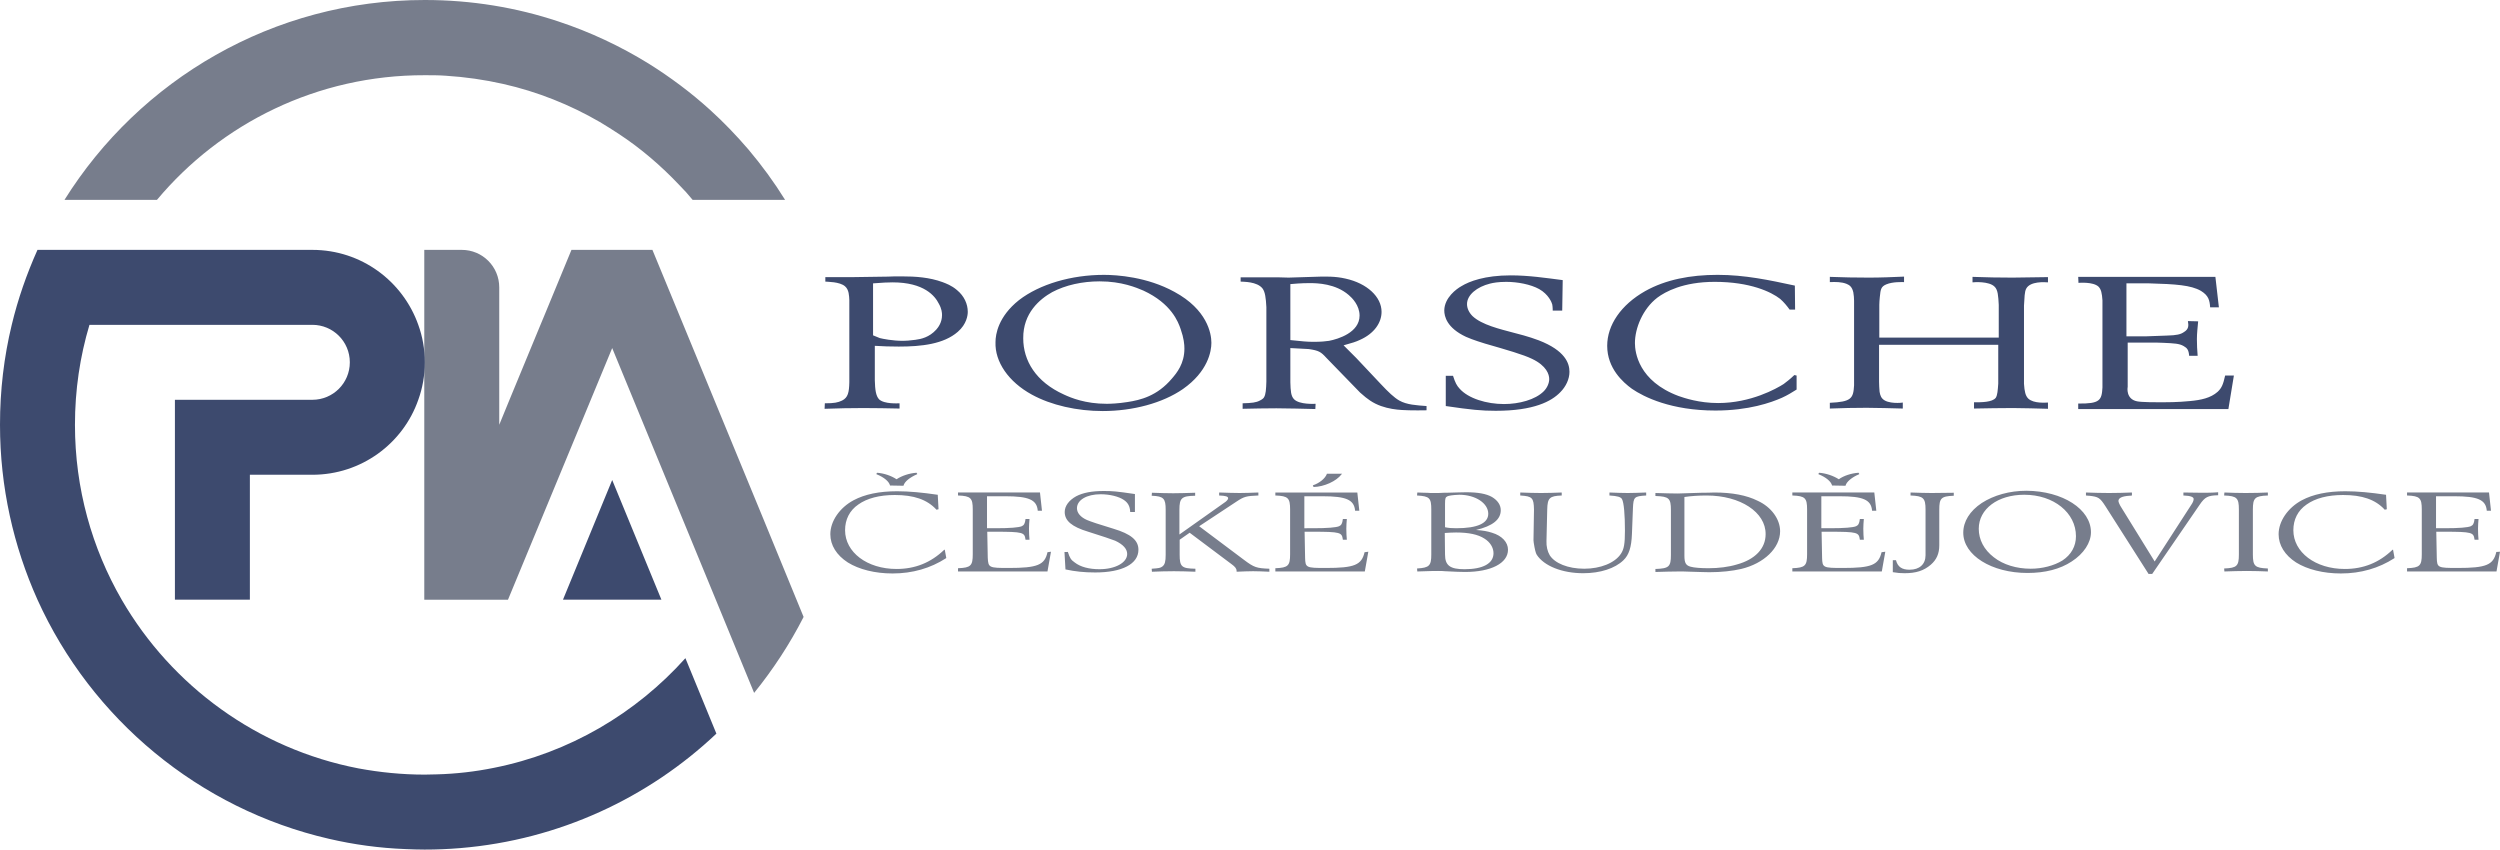
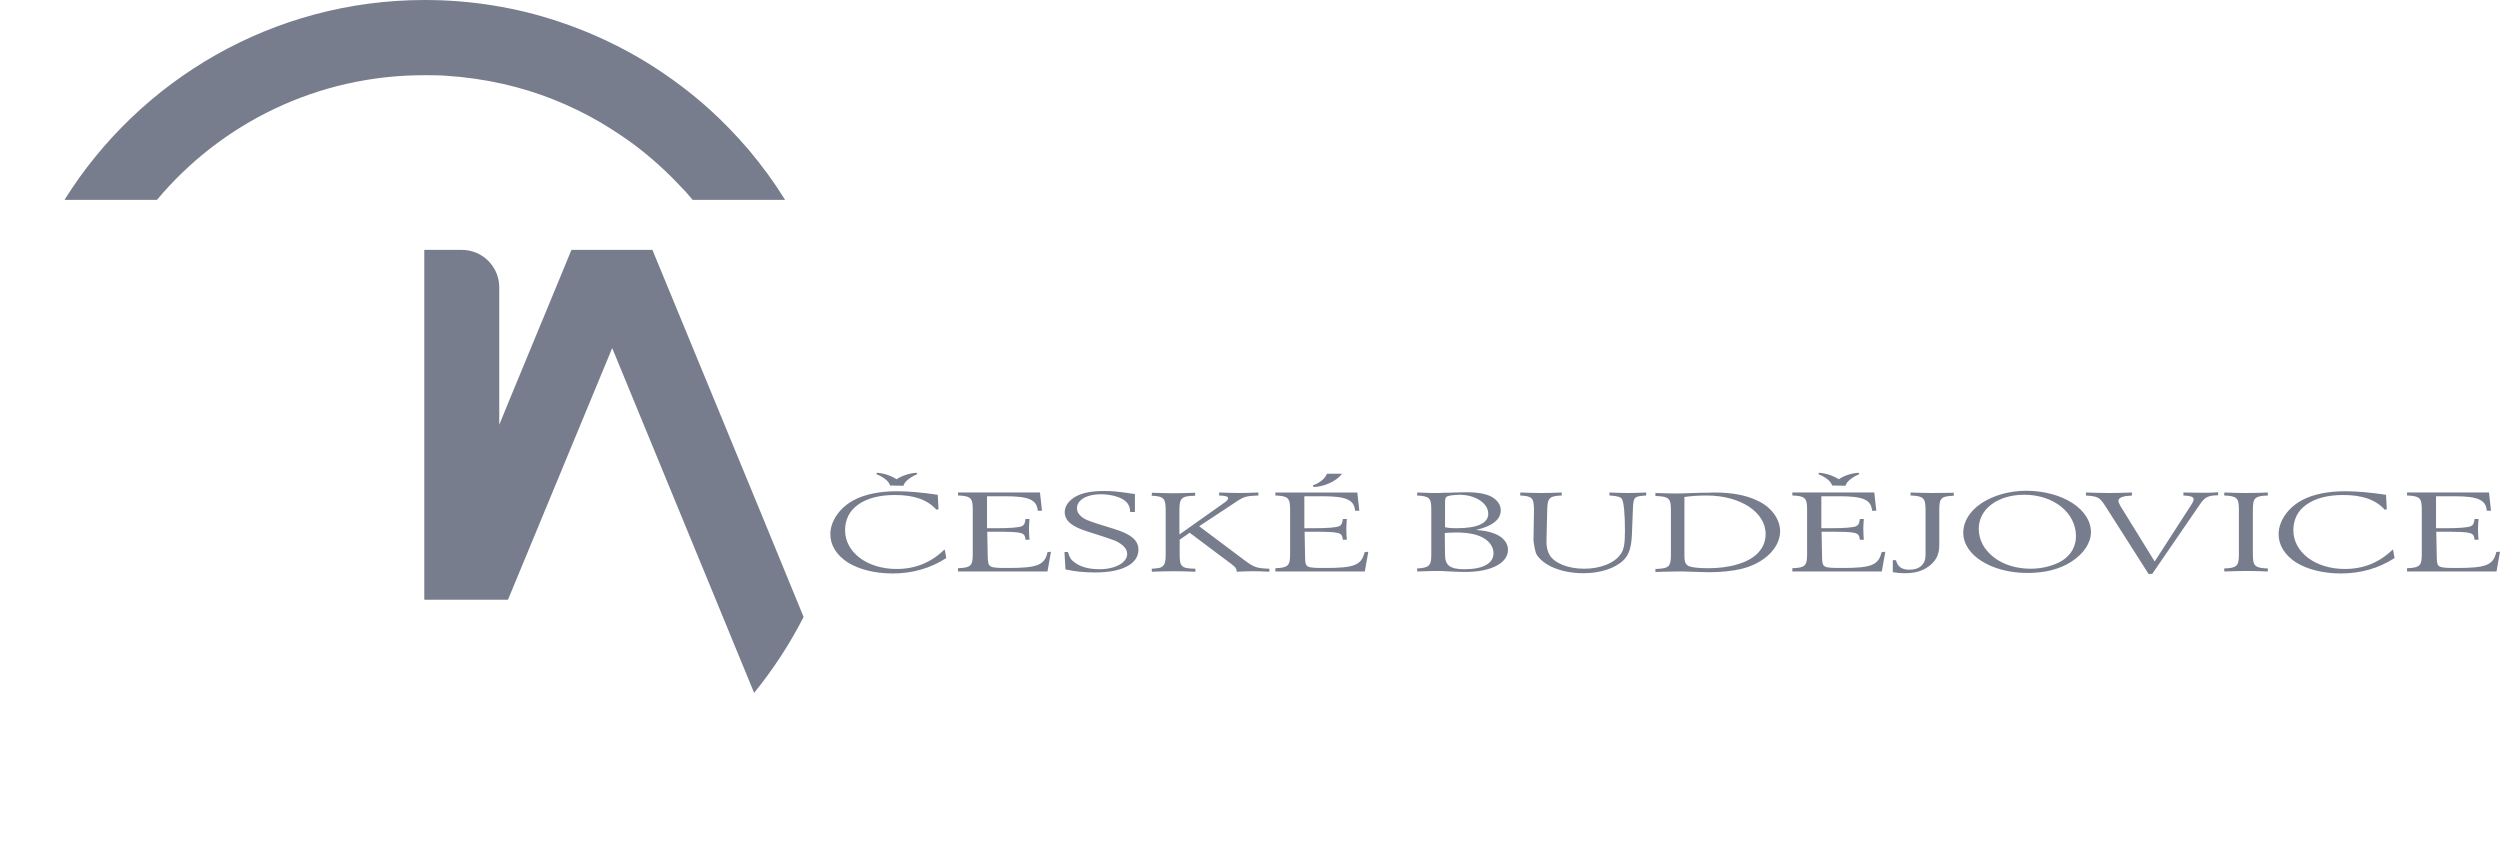
<svg xmlns="http://www.w3.org/2000/svg" version="1.1" id="PIA_Logo_Ceske_Budejovice_00000100354561094508686100000009070117043174480041_" x="0px" y="0px" viewBox="0 0 1000.5 340" style="enable-background:new 0 0 1000.5 340;" xml:space="preserve">
  <style type="text/css">
	.st0{fill:#777D8C;}
	.st1{fill:#3D4A6E;}
</style>
  <g id="PIA_Logo_Ceske_Budejovice">
    <path class="st0" d="M507.9,227.6h0.1v1.2h-0.1c-1.8-0.1-5.1-0.2-6.4-0.2s-4.7,0.1-6.5,0.2h-0.1v-0.3c0-0.9-0.6-1.7-2-2.7   l-16.8-12.6l-4,2.8v6c0,4.8,0.8,5.5,6.2,5.6h0.1v1.2h-0.1c-2.4-0.1-6.2-0.2-8.5-0.2s-6.9,0.1-8.5,0.2H461l-0.1-1.2h0.1   c2.8-0.2,3.4-0.3,4.2-0.9c1-0.8,1.3-2,1.3-4.7v-18c0-4.5-0.8-5.4-5.5-5.6h-0.1l0.1-1.2h0.1c2.2,0.1,6.8,0.2,8.4,0.2   s6.1-0.1,8.7-0.2h0.1v1.2h-0.1c-5.3,0.1-6.2,0.9-6.2,5.6v9.9l18.5-13.1c0.6-0.5,1-1,1-1.4c0-0.7-1-1-3.5-1.1h-0.1v-1.2h0.1   c2.3,0.1,6.8,0.2,8.1,0.2c1.7,0,5.1-0.1,7.4-0.2h0.1v1.2h-0.1c-4.7,0.2-5.6,0.4-8.6,2.4l-15,9.9l18,13.5   C501.9,227.1,502.9,227.4,507.9,227.6L507.9,227.6z M546.1,221c-1.2,5.1-4,6.3-15.5,6.3c-7.9,0-8.2-0.1-8.3-4.1l-0.2-10.4h3.1   c11.4,0,11.8,0.3,12.2,3.1l0,0.1h1.6l0-0.1c-0.1-1-0.2-2.6-0.2-4.3c0-1.3,0.1-2.6,0.2-3.8l0-0.1h-1.6v0.1c-0.2,1.7-0.6,2.4-1.5,2.8   c-1.2,0.5-4.6,0.8-10.4,0.8H522v-12.8h7.3c9.4,0,12.6,1.4,13,5.7v0.1h1.7l-0.8-7.3h-32.8v1.2h0.1c5,0.2,5.8,1,5.8,5.6v17.9   c0,4.6-0.8,5.4-5.8,5.6h-0.1v1.3h35.8l1.4-7.9L546.1,221L546.1,221L546.1,221z M525.7,194.9c4.2-0.1,9.1-2.3,11.2-5.1l0.2-0.2h-6.1   l0,0.1c-0.7,1.8-2.9,3.6-5.5,4.5l-0.1,0.1L525.7,194.9L525.7,194.9L525.7,194.9z M356.2,194.3L356.2,194.3l5.4,0.1l0-0.1   c0.4-1.5,2.4-3.2,5.4-4.5l0.1-0.1l-0.3-0.5h-0.1c-2.8,0.2-5.8,1.2-7.9,2.6c-2.1-1.4-5-2.4-7.8-2.6H351l-0.3,0.5l0.1,0.1   C353.8,191,355.8,192.7,356.2,194.3L356.2,194.3z M377.9,220c-5.4,5.2-11.7,7.7-19.1,7.7c-11.8,0-20.6-6.7-20.6-15.5   c0-4.3,1.8-7.9,5.3-10.3c3.5-2.5,8.5-3.8,14.6-3.8c7.6,0,12.9,1.8,16.6,5.8l0,0.1l0.9-0.2l-0.3-5.6V198l-0.1,0   c-6.1-0.9-11.4-1.4-16.2-1.4c-7.1,0-12.9,1.2-17.4,3.6c-5.6,3-9.3,8.4-9.3,13.6c0,4.4,2.5,8.4,7,11.3c4.5,2.8,10.9,4.4,17.9,4.4   c8,0,15.2-2.1,21.4-6.1l0.1-0.1l-0.6-3.3L377.9,220L377.9,220z M419.2,221c-1.1,5.1-4,6.3-15.5,6.3c-7.9,0-8.2-0.1-8.4-4.1   l-0.2-10.4h3.1c11.4,0,11.8,0.3,12.2,3.1l0,0.1h1.6l0-0.1c-0.1-1-0.2-2.6-0.2-4.3c0-1.3,0.1-2.6,0.2-3.8l0-0.1h-1.6v0.1   c-0.2,1.7-0.6,2.4-1.5,2.8c-1.2,0.5-4.6,0.8-10.4,0.8h-3.5v-12.8h7.3c9.4,0,12.6,1.4,13,5.7v0.1h1.7l-0.8-7.3h-32.8v1.2h0.1   c5,0.2,5.8,1,5.8,5.6v17.9c0,4.6-0.8,5.4-5.8,5.6h-0.1v1.3h35.8l1.4-7.9L419.2,221L419.2,221L419.2,221z M445.6,211.6   c-5.7-1.7-9.2-2.9-10.6-3.5c-2.5-1.1-4-2.8-4-4.7c0-3.3,3.9-5.6,9.5-5.6c3.6,0,7.3,0.9,9.3,2.3c1.6,1.1,2.4,2.5,2.5,4.7v0.1h1.9   v-7.2l-0.1,0c-7.5-1.1-8.9-1.2-12.4-1.2c-4.8,0-8.3,0.7-11,2.1c-2.9,1.6-4.6,3.9-4.6,6.3c0,3.5,2.8,5.9,9.4,7.9   c5.7,1.8,9.3,3,10.8,3.6c3.2,1.5,4.8,3.3,4.8,5.3c0,3.5-4.8,6.1-11.1,6.1c-4.1,0-7.6-0.9-9.9-2.7c-1.5-1-2-1.9-2.7-4.1l0-0.1H426   l0.4,7l0.1,0c3.7,0.8,7.4,1.2,11.8,1.2c10.8,0,17.3-3.4,17.3-9.1C455.6,216.2,452.6,213.7,445.6,211.6L445.6,211.6z M733.2,194.3   L733.2,194.3l5.4,0.1l0-0.1c0.4-1.5,2.5-3.3,5.4-4.5l0.1-0.1l-0.3-0.5h-0.1c-2.8,0.2-5.9,1.2-7.8,2.6c-2.2-1.4-5.1-2.4-7.9-2.6H728   l-0.3,0.5l0.1,0.1C730.8,191,732.8,192.7,733.2,194.3L733.2,194.3z M881.1,197.2c-1.8,0-5.3-0.1-7.2-0.1h-0.1v1.2h0.1   c2.8,0.1,4,0.6,4,1.4c0,0.6-0.3,1.4-1,2.4l-14.6,22.6L848.9,203c-0.6-0.9-1.1-2.1-1.1-2.5c0-1.2,1.4-1.9,4.3-2.1c0.2,0,0.6,0,1-0.1   h0.1v-1.2h-0.1c-1.9,0.1-6.8,0.2-9.1,0.2s-7-0.1-9.1-0.2h-0.1v1.2l0.1,0c0.6,0.1,1.1,0.1,1.2,0.1l0,0c3.7,0.4,4.3,0.8,6.5,4.2   l17.2,27l0,0.1h1.5l19-27.7c2.1-3.1,3.3-3.7,7.3-3.8h0.1v-1.2h-0.1C885.7,197.2,882.6,197.2,881.1,197.2L881.1,197.2z M898.7,197.3   c-2.1,0-6.6-0.1-8.4-0.2h-0.1l-0.1,1.2h0.1c5,0.2,5.8,1,5.8,5.6v18c0,4.6-0.8,5.4-5.8,5.6h-0.1l0.1,1.2h0.1   c2.5-0.1,6.4-0.2,8.9-0.2c2.7,0,6.1,0.1,8.3,0.2h0.1v-1.2h-0.1c-5.1-0.2-5.9-1-5.9-5.6v-18c0-4.6,0.8-5.4,5.9-5.6h0.1v-1.2h-0.1   C906,197.2,901.5,197.3,898.7,197.3L898.7,197.3z M999,220.9l0,0.1c-1.2,5.1-4,6.3-15.5,6.3c-7.9,0-8.2-0.1-8.3-4.1l-0.2-10.4h3.1   c11.4,0,11.8,0.3,12.2,3.1l0,0.1h1.6l0-0.1c-0.1-1-0.2-2.6-0.2-4.3c0-1.3,0.1-2.6,0.2-3.8l0-0.1h-1.6v0.1c-0.2,1.7-0.6,2.4-1.5,2.8   c-1.2,0.5-4.6,0.8-10.4,0.8h-3.5v-12.8h7.3c9.4,0,12.6,1.4,13,5.7v0.1h1.7l-0.8-7.3h-32.8v1.2h0.1c5,0.2,5.8,1,5.8,5.6v17.9   c0,4.6-0.8,5.4-5.8,5.6h-0.1v1.3h35.8l1.4-7.9L999,220.9L999,220.9z M836.8,213c0,4.2-2.9,8.6-7.7,11.7c-4.7,3.1-10.7,4.6-17.7,4.6   c-14.4,0-25.7-7.1-25.7-16.1c0-4.5,2.6-8.7,7.4-11.9c4.8-3.1,11.1-4.9,17.9-4.9C825.5,196.5,836.8,203.8,836.8,213L836.8,213z    M830.8,214.6c0-9.4-8.9-16.6-20.7-16.6c-10.6,0-18.2,5.7-18.2,13.6c0,4.4,2.1,8.4,6,11.4c3.8,3,9.1,4.6,14.8,4.6   c4.6,0,9.3-1.2,12.7-3.3C828.9,222,830.8,218.6,830.8,214.6L830.8,214.6z M603.5,220c0,5.4-6.8,8.9-17.2,8.9   c-2.3,0-3.5-0.1-8.1-0.3c-0.7-0.1-1.6-0.1-2.7-0.1c-0.8,0-3.3,0-8.2,0.2h-0.1l-0.1-1.2h0.1c4.8-0.3,5.6-1.1,5.6-5.6v-18   c0-4.6-0.7-5.3-5.6-5.6h-0.1l0.1-1.2h0.1c0.7,0,1.7,0.1,2.8,0.1c0.5,0,1.4,0,2.4,0.1h2c0.8,0,2,0,3.3-0.1l1,0   c4.4-0.1,6-0.2,7.9-0.2c4.8,0,8.1,0.6,10.4,1.9c2.3,1.4,3.5,3.2,3.5,5.3c0,3.7-3.2,6.3-9.9,7.9c2.9,0.2,4.5,0.5,6.4,1.1   C601.1,214.4,603.5,217,603.5,220L603.5,220z M578.3,221.9c0,4.4,2,5.9,7.8,5.9c7.4,0,11.6-2.3,11.6-6.4c0-2.3-1.4-4.5-3.7-5.9   c-2.5-1.6-6.2-2.4-11.3-2.4c-1.8,0-2.8,0.1-4.5,0.2L578.3,221.9L578.3,221.9z M579.3,198.6c-0.8,0.4-1,0.7-1,3v9.4   c1.5,0.3,2.5,0.4,4.5,0.4c8.5,0,12.8-2,12.8-5.8c0-4.2-5.1-7.6-11.6-7.6C581.1,198.1,579.8,198.4,579.3,198.6L579.3,198.6z    M957.5,220c-5.4,5.2-11.7,7.7-19.1,7.7c-11.8,0-20.6-6.7-20.6-15.5c0-4.3,1.8-7.9,5.3-10.3c3.5-2.5,8.5-3.8,14.6-3.8   c7.6,0,12.9,1.8,16.6,5.8l0,0.1l0.9-0.2l-0.3-5.6V198l-0.1,0c-6.1-0.9-11.3-1.4-16.2-1.4c-7.1,0-12.9,1.2-17.4,3.6   c-5.6,3-9.3,8.4-9.3,13.6c0,4.4,2.5,8.4,7,11.3c4.5,2.8,10.9,4.4,17.9,4.4c8,0,15.2-2.1,21.4-6.1l0.1-0.1l-0.6-3.3L957.5,220   L957.5,220z M773,197.3c-1.5,0-6.2-0.1-8.3-0.2h-0.1v1.2h0.1c5,0.2,5.9,1,5.9,5.6v18.3c0,3.6-2.4,5.8-6.4,5.8c-3,0-4.7-1.1-5.4-3.7   l0-0.1h-1.3v4.8l0.1,0c1.8,0.3,2.9,0.4,4.6,0.4c4.6,0,7.7-1,10.5-3.4c2.3-2,3.4-4.4,3.4-7.8V204c0-4.6,0.7-5.4,5.7-5.6h0.1v-1.2   h-0.1C779.9,197.2,774.6,197.3,773,197.3L773,197.3z M651.4,197.3c-1.4,0-5.4-0.1-7.2-0.2h-0.1v1.2h0.1c3.2,0.2,4.4,0.6,4.9,1.4   c0.8,1.4,1.2,6.4,1.2,12.7c0,5.3-0.4,7.4-1.6,9.2c-2.4,3.7-8.2,6-14.7,6s-11.8-2.2-13.8-5.4c-0.9-1.5-1.4-3.6-1.3-5.7l0.3-12.6   c0.1-4.7,1-5.4,5.7-5.6h0.1v-1.2h-0.1c-1.9,0.1-6.4,0.2-8.2,0.2s-6.2-0.1-8.2-0.2h-0.1v1.2h0.1c4.7,0.3,5.3,0.9,5.4,5.6l-0.2,12.3   c0,0,0,0.4,0.1,1c0.4,2.6,0.8,4.2,1.2,4.8c2.9,4.5,10.2,7.4,18.6,7.4c6.8,0,12.7-1.9,16.1-5.2c2.2-2.1,3.2-5.2,3.4-10.5l0.4-10.3   c0.2-4.5,0.5-4.8,5.2-5.1h0.1v-1.2h-0.1C656.7,197.2,652.6,197.3,651.4,197.3L651.4,197.3z M712.4,212.6c0,6.7-6.4,12.9-15.6,15.1   c-3.5,0.8-7.9,1.3-12.7,1.3c-1.9,0-3.3-0.1-7.5-0.2c-2.1-0.1-3.5-0.1-4.6-0.1c-1.8,0-6.9,0.1-9.4,0.2h-0.1v-1.2h0.1   c5.3-0.2,6.1-0.9,6.1-5.6v-18c0-4.7-0.8-5.4-6.1-5.6h-0.1v-1.2h0.1c2.5,0.1,7.8,0.2,8.8,0.2c1.2,0,3.4-0.1,9.6-0.3l0.9,0   c1.8,0,3.4-0.1,4.2-0.1c7.1,0,12.9,1.1,17.3,3.3C708.9,202.9,712.4,207.8,712.4,212.6L712.4,212.6z M683,198.3   c-3.4,0-6.2,0.2-8.9,0.6v23.5c0,2.9,0.6,3.9,2.5,4.4c1.4,0.4,4.1,0.6,7.2,0.6c4,0,8-0.5,11.3-1.5c7.3-2,11.5-6.4,11.5-12.1   C706.7,205,696.5,198.3,683,198.3L683,198.3z M753,221c-1.2,5.1-4,6.3-15.5,6.3c-7.9,0-8.2-0.1-8.3-4.1l-0.2-10.4h3.1   c11.4,0,11.8,0.3,12.2,3.1l0,0.1h1.6l0-0.1c-0.1-1-0.2-2.6-0.2-4.3c0-1.3,0.1-2.6,0.2-3.8l0-0.1h-1.6v0.1c-0.2,1.7-0.6,2.4-1.5,2.8   c-1.2,0.5-4.6,0.8-10.4,0.8h-3.5v-12.8h7.3c9.4,0,12.6,1.4,13,5.7v0.1h1.7l-0.8-7.3h-32.8v1.2h0.1c5,0.2,5.8,1,5.8,5.6v17.9   c0,4.6-0.8,5.4-5.8,5.6h-0.1v1.3h35.8l1.4-7.9L753,221L753,221L753,221z" />
-     <path id="LOGOTYPE" class="st1" d="M339.9,120.1c-0.1-1.7-0.1-4.1-1.7-5.5c-2.1-1.9-7.2-1.8-7.9-1.9v-1.8h11.2   c4.6-0.1,9.2-0.1,13.8-0.2c1.7-0.1,3.5-0.1,5.4-0.1c5.8,0,11.3,0.4,16.5,2.3c1.3,0.5,3.6,1.3,5.8,3.2c2.9,2.4,4.3,5.6,4.3,8.7   c0,1.3-0.4,4.9-4,8c-5.6,4.9-14.5,5.9-23.6,5.9c-3.2,0-6.5-0.1-9.6-0.3v13.8c0.1,3.7,0.4,6.2,1.7,7.6c2.1,2,7.7,1.6,8.2,1.6v2.1   c-4.8-0.1-9.6-0.2-14.5-0.2s-10.2,0.1-15.5,0.3l0.1-2.2c3.8,0,5.2-0.3,6.9-1.1c2.4-1.2,2.8-3.3,2.9-7.3L339.9,120.1L339.9,120.1z    M349.4,134.2c1.2,0.5,2.2,0.9,2.7,1.1c1.2,0.3,5.1,1.1,9.3,1.1c0.9,0,2.7-0.1,4.9-0.4c2.3-0.3,5.6-1,8.4-4.1   c0.8-0.9,2.3-2.9,2.3-5.8c0-0.9-0.1-2.5-1.3-4.6c-1.5-3-5.8-8.5-18.5-8.5c-2,0-3.8,0.1-7.8,0.4L349.4,134.2L349.4,134.2z    M407.8,120.1c8.3-6.4,21-10.1,34-10.1c5.2,0,17.3,0.8,28.2,6.8c13.1,7.1,14.8,16.6,14.8,20.4c0,3.4-1.4,11.5-11.4,18.5   c-8.1,5.6-20,8.8-32.1,8.8c-10.2,0-20.6-2.3-28.4-6.6c-9.3-5.1-14.8-13.1-14.5-21C398.4,133.8,399.5,126.7,407.8,120.1L407.8,120.1   z M425.8,157.9c2.8,1.3,8.5,3.7,17.1,3.7c1.4,0,4.5-0.1,8.3-0.7c5.2-0.8,11.9-2.4,17.8-9.4c1.9-2.2,5-5.9,5-12   c0-1.6-0.2-4.1-1.5-7.8c-1-2.9-3.7-10.2-14.9-15.4c-2.8-1.2-8.7-3.7-17.5-3.7c-7,0-13.7,1.5-19,4.3c-5,2.8-11.7,8.4-11.6,18.5   C409.5,144.3,414.5,152.8,425.8,157.9L425.8,157.9z M515.7,111.1l12.9-0.4c1.4,0,5.7-0.2,9.9,0.8c8.6,1.9,14.4,7.3,14.4,13.3   c0,4.4-3,8.7-8.6,11.2c-1.7,0.8-3,1.2-6.6,2.2l5.1,5.1l9.8,10.4c3,3.2,5.3,5.4,7.4,6.6c3,1.7,6.9,1.9,10.9,2.2v1.7   c-2.3,0-4.7,0.1-7,0c-2.9-0.1-10-0.1-15.6-3.9c-1.5-1-1.9-1.4-4-3.2l-13.5-13.9c-2.2-2.4-3-2.9-7-3.5l-7.4-0.4V153   c0.1,3.4,0.2,5.5,1.5,6.8c2.2,2.2,8.2,1.8,8.6,1.8l-0.1,2.1c-5.1-0.1-10.3-0.3-15.6-0.3c-4.5,0-9,0.1-13.5,0.2v-2.2   c3.7-0.1,5.4-0.3,6.9-1.1c1-0.5,1.4-0.9,1.6-1.2c0.8-1.2,0.9-3.4,1-6.4v-29.8c-0.2-3.7-0.5-6-1.5-7.4c-2.2-2.9-7.8-2.7-8.8-2.8V111   H512L515.7,111.1L515.7,111.1z M516.4,136.1c4.8,0.5,6.7,0.7,9.3,0.7c3,0,4.9-0.2,6.2-0.4c3.6-0.7,12.2-3.3,12.2-10.1   c0-4.1-3-7.1-4.3-8.2c-5.3-4.6-12.5-4.8-15.8-4.8s-6.5,0.3-7.6,0.4V136.1L516.4,136.1z M625.2,124.3h-3.8c0-0.2,0-1.5-0.2-2.5   c-0.2-0.8-1.5-4-5.2-6.1c-3.4-1.9-8.7-2.9-13.2-2.9c-3.3,0-5.3,0.4-6.5,0.7c-5.2,1.3-9.2,4.5-9.2,8.2c0,1.7,0.8,3.4,2.2,4.8   c3.7,3.5,11,5.2,16.6,6.7c1.2,0.3,6,1.5,9.9,3c10.6,4.1,12.3,9.2,12.3,12.6c0,2.9-1.4,5.9-3.7,8.2c-3.5,3.6-10.5,7.4-25.8,7.4   c-5.7,0-9.8-0.4-20-1.9v-12.1h2.9c0.9,2.8,1.5,3.9,2.6,5.1c3.5,4,10.9,6.2,17.8,6.2c6,0,12.5-1.7,15.9-5.1c1.4-1.4,2.2-3.3,2.2-4.9   c0-1.8-1-5.3-6.9-8.1c-3.5-1.7-9.8-3.5-18.8-6.1c-0.6-0.2-4.7-1.4-7.6-2.7c-7.7-3.6-8.7-8.2-8.7-10.6c0.1-5.1,4.9-8.6,6.9-9.7   c3.1-1.9,9.3-4.3,19.7-4.3c7.1,0,13.8,1,20.8,1.9L625.2,124.3L625.2,124.3z M718.4,123.9h-2.2c-1-1.4-2.3-3-3.8-4.3   c-3.6-2.8-12-6.8-26.2-6.8c-12.7,0-19.8,4-22.9,6.3c-5.9,4.5-9,12.3-9,18.2c0,3.7,1.4,15.2,17.5,21.2c2.3,0.8,8.2,2.8,15.8,2.8   c13.1,0,23.4-5.8,26.2-7.6c1.4-1.1,2.2-1.6,4.3-3.6l0.9,0.2v5.6c-2.1,1.3-3.5,2.2-5.9,3.3c-4.3,1.9-13.2,5.1-26.6,5.1   c-17.7,0-28.6-5.4-33.4-8.7c-3.6-2.6-9.9-8.2-9.9-17.2c0-8.3,5.5-16.4,15.2-21.9c8.2-4.6,18.1-6.5,29-6.5s20.7,2.1,30.9,4.3   L718.4,123.9L718.4,123.9z M732.3,110.8c5.2,0.2,10.3,0.3,15.6,0.3c4.8,0,9.4-0.2,14.1-0.4v2.2c-0.7,0-4.5-0.2-7.1,0.9   c-2.1,0.9-2.3,1.9-2.6,5.1c-0.1,1.1-0.2,2.1-0.2,3.1v13.1h47.8V122c-0.2-3.5-0.3-6-1.7-7.3c-2.2-2.2-8.2-1.8-8.8-1.7v-2.2   c5.3,0.2,10.7,0.3,16,0.3c4.8,0,9.5-0.2,14.2-0.2v2.1c-1.3-0.1-7.1-0.5-8.7,2.5c-0.7,1.2-0.7,3.7-0.9,6.8v31.3   c0.2,3.1,0.6,4.8,1.7,5.9c2.2,2.1,7.1,1.6,7.9,1.6v2.5c-4.7-0.1-9.3-0.3-14-0.3c-5.2,0-10.3,0.1-15.6,0.2V161c3,0,7.3,0,8.7-1.8   c0.7-1.1,0.8-3,1-5.7V138h-47.7v14.8c0,1.3,0.1,2.6,0.2,3.9c0.1,0.4,0.2,1.9,1.2,2.9c2.1,2.2,7.8,1.6,8.1,1.5v2.4   c-4.8-0.1-9.7-0.3-14.5-0.3s-9.8,0.1-14.7,0.3v-2.3c8.6-0.4,9.4-1.7,9.7-7v-33.8c0-1.1-0.1-2.2-0.3-3.4c-0.5-2.2-1.5-2.9-2.7-3.4   c-2-0.8-4.4-0.8-6.7-0.7L732.3,110.8L732.3,110.8z M831.7,110.8h54.9L888,123h-3.5c-0.2-2.8-0.6-4.7-3.7-6.6   c-4-2.3-10.1-2.7-20.7-3H851v21.2h7.8c2.8-0.1,5.5-0.2,8.3-0.3c4.1-0.1,5.6-0.5,6.9-1.4c2-1.2,1.9-2.6,1.6-4.4l4.1,0.1   c-0.2,2.4-0.5,4.7-0.5,7.1c0,2.2,0.1,4.4,0.3,6.7h-3.4c-0.2-2.4-0.8-3.1-2.2-3.9c-1.7-1-3.7-1.1-8.1-1.3c-1.7-0.1-3.6-0.1-5.3-0.1   h-9v17.8c-0.1,0.3-0.7,4.8,3.7,5.7c1.7,0.4,8,0.4,9.9,0.4c1.3,0,6.6,0,11.4-0.5c4.3-0.4,8.2-1.2,11-3.7c1.6-1.5,2.2-2.9,3-6.5h3.5   l-2.2,13.4h-60.1v-2.2c8.7,0.1,9.4-1.3,9.7-6.4v-34.9c-0.2-2.8-0.5-4.4-1.6-5.5c-2.2-2-7.7-1.5-8-1.5L831.7,110.8L831.7,110.8z" />
    <g id="Logomark-RETAIL">
      <path class="st0" d="M314.2,80h-37c-1.7-2.1-3.5-4.1-5.4-6c-7.2-7.6-15.2-14.5-24-20.3c-2.6-1.7-5.1-3.3-7.8-4.9h0    c-11.9-6.9-24.9-12.1-38.6-15.2c-7.5-1.7-15.2-2.8-23.1-3.3h0c-2.8-0.2-5.5-0.2-8.3-0.2C127,30,88.4,49.4,62.8,80h-37    C55.8,32,109.2,0,170,0c18.7,0,36.7,3,53.5,8.6h0c12.7,4.2,24.8,9.9,36,16.8c8.8,5.5,17.1,11.7,24.7,18.6    c5.4,4.9,10.5,10.2,15.3,15.8C304.9,66.2,309.8,72.9,314.2,80L314.2,80z M305.1,206.7l-44-106.7h-32.4l-10.9,26.4l-1.5,3.6    l-12.4,30l-4.1,10v-55c0-8.3-6.7-15-15-15h-15v140h33.5L245,139.3l43.4,105.4l13.4,32.6c7.6-9.4,14.3-19.6,19.8-30.4L305.1,206.7    L305.1,206.7z" />
-       <path class="st1" d="M264.7,240h-39.4l19.7-47.9L264.7,240z M274.3,263.4c-19.8,22.1-46.5,37.9-76.7,43.9    c-7.4,1.5-15.1,2.4-22.9,2.6c-1.6,0-3.1,0.1-4.7,0.1c-9.1,0-18-0.9-26.6-2.5c-40.4-7.8-74.7-33-94.7-67.5    C36.8,219.4,30,195.5,30,170c0-13.9,2-27.3,5.8-40H125c8.3,0,15,6.7,15,15s-6.7,15-15,15H70v80h30v-50h25    c19.6,0,36.3-12.5,42.4-30c1.7-4.7,2.6-9.7,2.6-15s-0.9-10.3-2.6-15c-6.2-17.5-22.8-30-42.4-30H15c-4.3,9.6-7.8,19.6-10.3,30    C1.6,142.8,0,156.2,0,170c0,24.9,5.4,48.6,15,70c21.6,47.7,64.6,83.7,116.7,95.7c9.9,2.3,20.1,3.7,30.6,4.1c2.5,0.1,5,0.2,7.6,0.2    c4.8,0,9.6-0.2,14.4-0.6h0c39.5-3.3,75.2-20.1,102.4-45.8L274.3,263.4L274.3,263.4z" />
    </g>
  </g>
</svg>